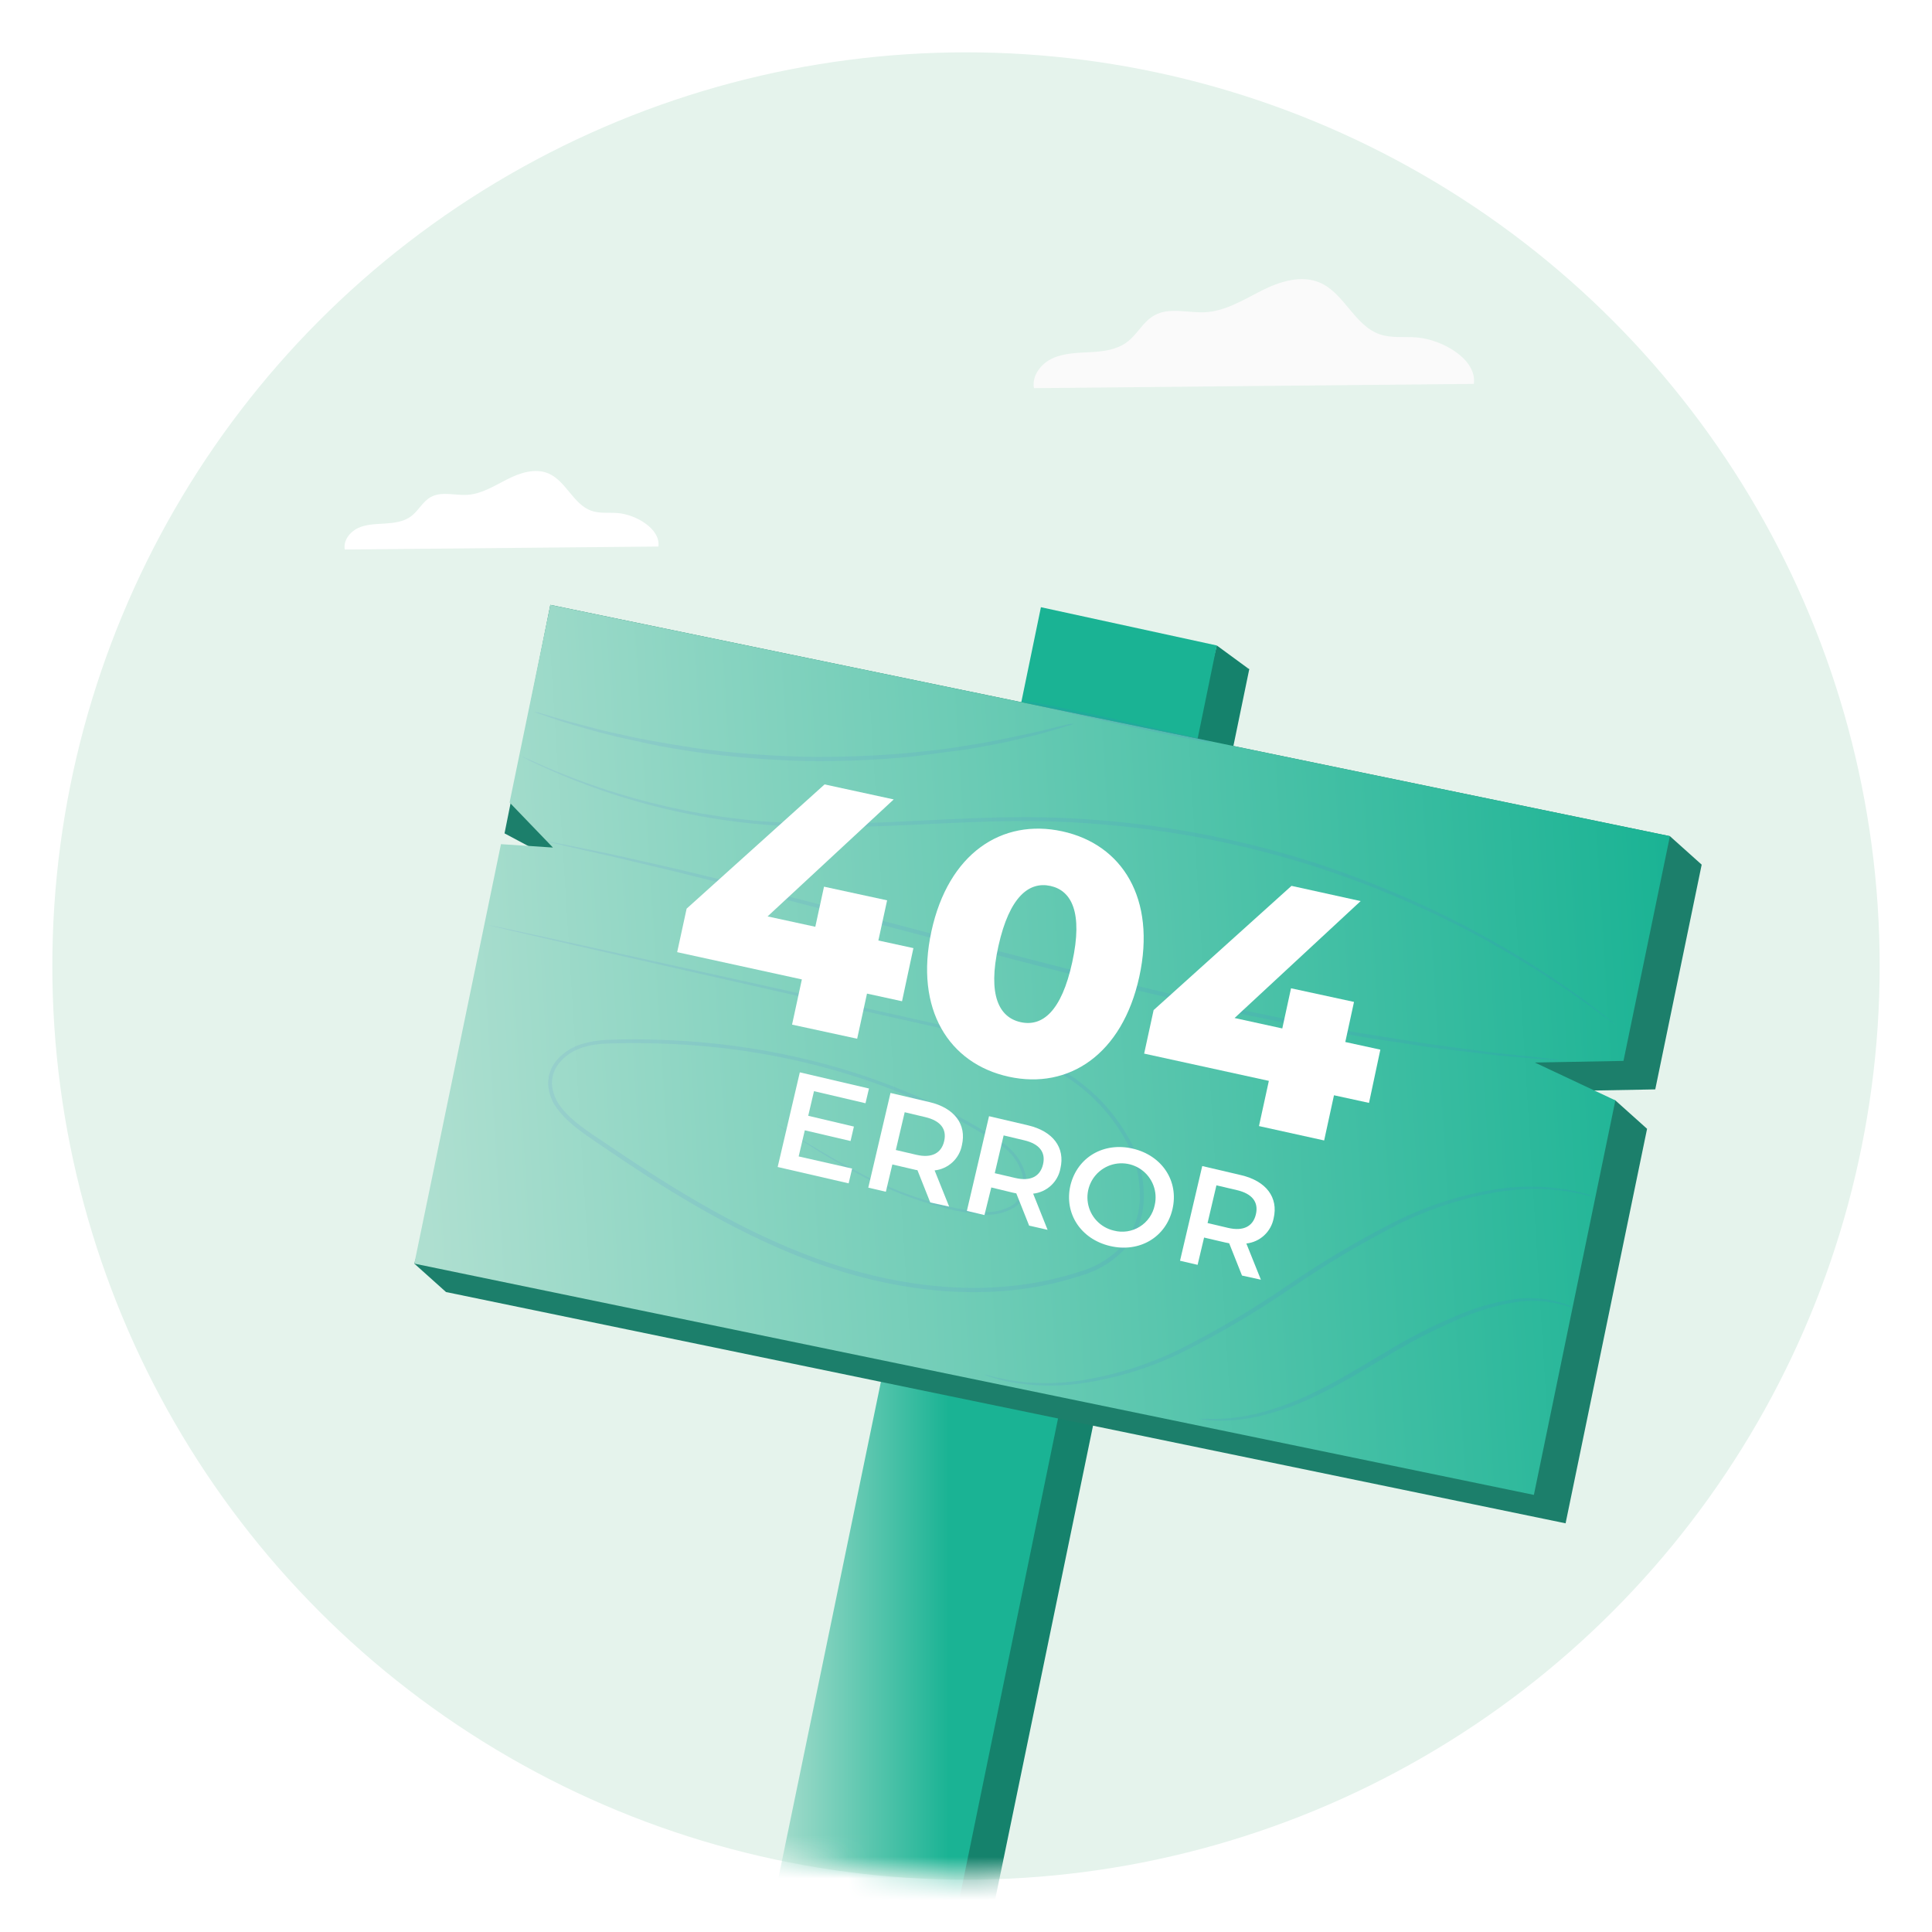
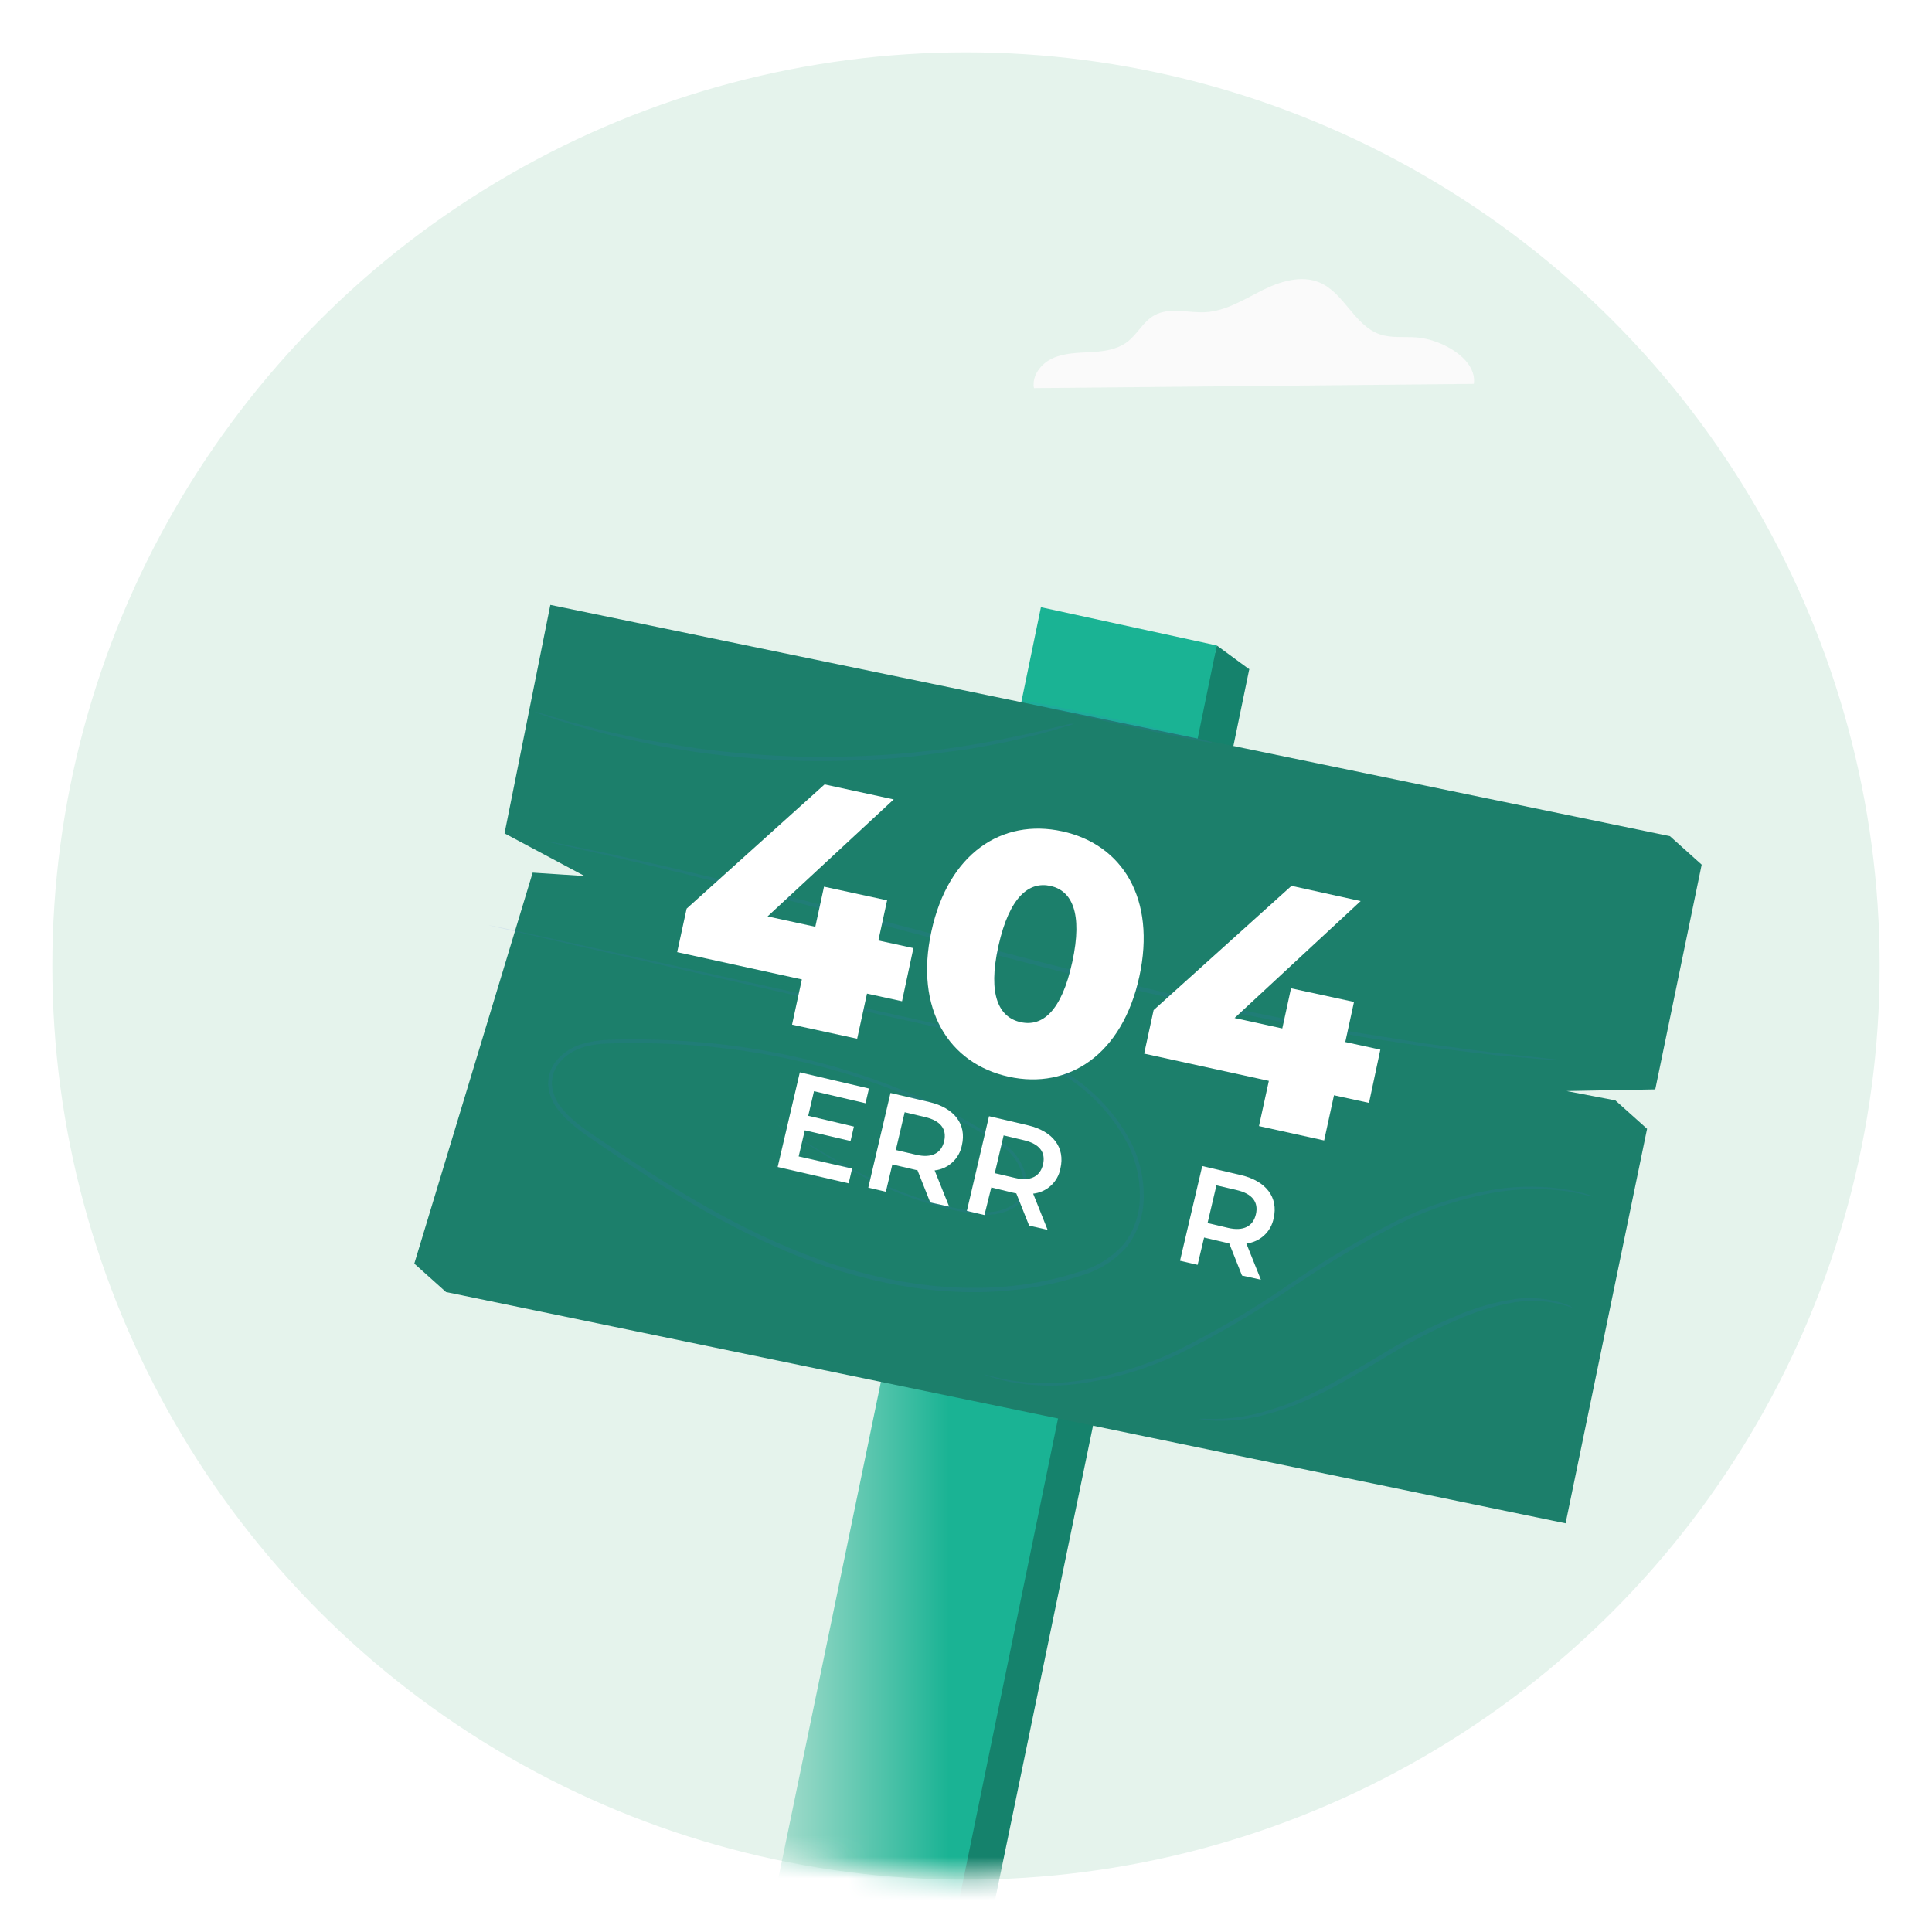
<svg xmlns="http://www.w3.org/2000/svg" width="90" height="90" viewBox="0 0 90 90" fill="none">
  <g filter="url(#filter0_f_2009_516)">
-     <circle cx="45" cy="45" r="39.312" fill="#C1CBFF" />
-   </g>
+     </g>
  <circle cx="45" cy="45" r="43.781" fill="#E5F3EC" stroke="white" stroke-width="2.438" />
  <mask id="mask0_2009_516" style="mask-type:alpha" maskUnits="userSpaceOnUse" x="2" y="2" width="86" height="86">
    <circle cx="45" cy="45" r="42.359" fill="white" />
  </mask>
  <g mask="url(#mask0_2009_516)">
    <path d="M37.178 91.132H45.812L58.196 31.17L49.918 29.458L37.178 91.132Z" fill="#15826C" />
    <path d="M56.479 30.88L58.206 31.185L56.682 30.068L56.479 30.88Z" fill="#15826C" />
    <path d="M35.75 89.959H44.383L56.682 30.068L48.49 28.286L35.75 89.959Z" fill="url(#paint0_linear_2009_516)" />
-     <path d="M72.931 70.962L20.777 60.188L19.3 58.864L24.814 40.651L27.235 40.81L23.503 38.822L25.637 28.178L77.791 38.952L79.271 40.279L77.108 50.748L72.976 50.825L75.25 51.26L76.727 52.584L72.931 70.962Z" fill="#1C7F6B" />
-     <path d="M71.454 69.638L19.3 58.864L23.337 39.324L25.758 39.482L23.738 37.383L25.637 28.178L77.791 38.952L75.628 49.421L71.499 49.497L75.25 51.26L71.454 69.638Z" fill="url(#paint1_linear_2009_516)" />
+     <path d="M72.931 70.962L20.777 60.188L19.3 58.864L24.814 40.651L27.235 40.81L23.503 38.822L25.637 28.178L77.791 38.952L79.271 40.279L77.108 50.748L72.976 50.825L75.25 51.26L76.727 52.584L72.931 70.962" fill="#1C7F6B" />
    <path d="M72.614 49.389C72.614 49.389 72.573 49.389 72.49 49.389L72.125 49.364L70.721 49.249L69.707 49.16L68.504 49.017C67.643 48.909 66.655 48.808 65.578 48.63L63.879 48.373C63.288 48.28 62.678 48.16 62.046 48.055C60.776 47.839 59.432 47.556 58.016 47.27C55.186 46.67 52.089 45.943 48.855 45.12C42.392 43.456 36.566 41.855 32.317 40.816C31.259 40.546 30.293 40.327 29.458 40.124C28.623 39.92 27.87 39.755 27.285 39.625L25.913 39.307L25.558 39.222C25.516 39.213 25.476 39.2 25.437 39.184C25.479 39.185 25.52 39.192 25.561 39.203L25.923 39.269L27.301 39.546C27.902 39.666 28.635 39.822 29.48 40.016C30.325 40.209 31.294 40.419 32.358 40.68C36.614 41.683 42.449 43.265 48.909 44.926C52.143 45.749 55.233 46.483 58.057 47.093C59.474 47.382 60.814 47.671 62.081 47.893C62.717 48.007 63.323 48.128 63.911 48.211L65.604 48.48C66.68 48.668 67.662 48.779 68.523 48.897L69.723 49.055L70.733 49.16L72.134 49.313L72.496 49.357L72.614 49.389Z" fill="#4D64DE" fill-opacity="0.1" />
-     <path d="M75.234 47.721C75.194 47.699 75.154 47.673 75.117 47.645L74.799 47.407C74.51 47.201 74.097 46.873 73.528 46.486C71.963 45.388 70.332 44.386 68.643 43.487C66.137 42.163 63.514 41.072 60.808 40.229C57.49 39.209 54.065 38.578 50.602 38.348C46.915 38.078 43.395 38.437 40.191 38.51C38.671 38.564 37.149 38.533 35.633 38.418C32.395 38.152 29.219 37.379 26.221 36.128C25.586 35.864 25.119 35.642 24.798 35.493L24.436 35.309L24.316 35.242C24.361 35.254 24.405 35.271 24.446 35.293L24.817 35.458C25.135 35.604 25.621 35.817 26.25 36.068C28.025 36.779 29.86 37.331 31.732 37.716C33.024 37.982 34.331 38.166 35.645 38.269C37.156 38.374 38.671 38.399 40.184 38.342C43.38 38.259 46.908 37.894 50.615 38.164C54.093 38.396 57.532 39.036 60.862 40.07C63.575 40.927 66.203 42.035 68.71 43.38C70.396 44.286 72.021 45.303 73.573 46.422C74.123 46.816 74.526 47.156 74.812 47.375L75.129 47.629C75.167 47.657 75.202 47.688 75.234 47.721V47.721Z" fill="#4D64DE" fill-opacity="0.1" />
    <path d="M50.024 33.717C49.946 33.754 49.864 33.782 49.78 33.803L49.065 34.016C48.747 34.111 48.376 34.216 47.928 34.318C47.48 34.419 46.975 34.559 46.403 34.661C45.831 34.762 45.215 34.899 44.539 34.978C43.862 35.058 43.144 35.169 42.385 35.255C40.732 35.414 39.072 35.479 37.411 35.448C35.751 35.404 34.095 35.267 32.45 35.038C31.694 34.918 30.976 34.813 30.309 34.667C29.642 34.521 29.039 34.394 28.464 34.254C27.889 34.114 27.4 33.971 26.958 33.844C26.517 33.717 26.139 33.6 25.834 33.495L25.129 33.25C25.046 33.225 24.965 33.193 24.887 33.155C24.974 33.165 25.059 33.184 25.141 33.212L25.856 33.422C26.174 33.517 26.542 33.628 26.987 33.739C27.431 33.851 27.94 34.003 28.495 34.121C29.051 34.238 29.674 34.391 30.341 34.508C31.008 34.626 31.723 34.746 32.475 34.861C34.113 35.078 35.76 35.208 37.411 35.251C39.064 35.281 40.717 35.221 42.363 35.074C43.119 34.991 43.84 34.924 44.51 34.816C45.18 34.708 45.803 34.616 46.371 34.499C46.94 34.381 47.448 34.279 47.896 34.181C48.344 34.083 48.728 33.994 49.04 33.911L49.761 33.736C49.847 33.72 49.936 33.714 50.024 33.717V33.717Z" fill="#4D64DE" fill-opacity="0.1" />
    <path d="M36.141 52.349C36.141 52.349 36.223 52.394 36.376 52.489L37.062 52.911C37.665 53.277 38.548 53.836 39.73 54.468C41.154 55.259 42.68 55.85 44.266 56.224C44.744 56.331 45.229 56.405 45.717 56.447C46.228 56.51 46.746 56.398 47.185 56.129C47.398 55.972 47.552 55.749 47.623 55.494C47.692 55.23 47.692 54.954 47.623 54.69C47.456 54.139 47.103 53.664 46.623 53.347C42.646 50.71 37.046 48.789 30.709 48.611C29.919 48.585 29.121 48.585 28.308 48.611C27.495 48.636 26.669 48.827 26.126 49.43C25.989 49.573 25.881 49.741 25.81 49.925C25.739 50.109 25.705 50.306 25.71 50.504C25.739 50.908 25.895 51.292 26.155 51.603C26.666 52.257 27.403 52.711 28.111 53.191C30.97 55.129 33.997 57.053 37.402 58.387C40.807 59.721 44.425 60.322 47.833 59.817C48.673 59.692 49.502 59.497 50.31 59.232C51.106 59.007 51.819 58.557 52.365 57.936C52.853 57.29 53.111 56.5 53.099 55.691C53.101 54.897 52.925 54.114 52.584 53.397C51.891 52.023 50.829 50.869 49.516 50.066C48.28 49.302 46.94 48.723 45.536 48.347C44.186 47.956 42.849 47.677 41.572 47.394L37.897 46.562L26.809 44.043L23.798 43.348L23.017 43.163C22.839 43.122 22.75 43.094 22.75 43.094L23.02 43.144L23.807 43.31L26.828 43.97L37.929 46.429L41.604 47.248C42.874 47.537 44.221 47.81 45.581 48.201C47.001 48.578 48.358 49.161 49.608 49.932C50.95 50.75 52.037 51.928 52.746 53.331C53.099 54.071 53.281 54.88 53.28 55.7C53.294 56.551 53.024 57.381 52.511 58.06C51.944 58.71 51.2 59.182 50.37 59.42C49.552 59.691 48.711 59.889 47.858 60.014C44.409 60.528 40.746 59.915 37.332 58.578C33.917 57.241 30.868 55.316 28.016 53.369C27.311 52.88 26.561 52.416 26.021 51.727C25.736 51.386 25.566 50.963 25.535 50.52C25.53 50.298 25.568 50.078 25.648 49.871C25.728 49.664 25.849 49.476 26.002 49.316C26.296 49.001 26.667 48.769 27.079 48.642C27.478 48.522 27.891 48.454 28.308 48.439C29.128 48.407 29.931 48.411 30.725 48.439C37.1 48.633 42.716 50.571 46.718 53.245C47.222 53.582 47.592 54.086 47.763 54.668C47.837 54.953 47.837 55.253 47.763 55.538C47.685 55.818 47.513 56.062 47.277 56.231C46.815 56.516 46.269 56.636 45.73 56.571C45.235 56.525 44.744 56.447 44.259 56.339C42.668 55.953 41.138 55.348 39.714 54.541C38.532 53.906 37.656 53.328 37.059 52.953C36.767 52.765 36.541 52.635 36.385 52.514C36.23 52.394 36.141 52.349 36.141 52.349Z" fill="#4D64DE" fill-opacity="0.1" />
    <path d="M74.221 55.738C74.114 55.727 74.007 55.706 73.903 55.678C73.706 55.624 73.411 55.567 73.033 55.5C71.954 55.346 70.857 55.354 69.781 55.525C68.187 55.794 66.641 56.292 65.191 57.005C63.426 57.906 61.722 58.92 60.09 60.042C58.448 61.17 56.727 62.178 54.941 63.059C53.468 63.761 51.895 64.233 50.278 64.457C49.187 64.604 48.079 64.573 46.997 64.365C46.705 64.307 46.416 64.231 46.133 64.136C46.033 64.109 45.935 64.073 45.841 64.028C45.943 64.044 46.044 64.068 46.143 64.098C46.34 64.155 46.632 64.219 47.01 64.292C48.085 64.468 49.181 64.477 50.259 64.32C51.857 64.08 53.41 63.6 54.865 62.898C56.638 62.011 58.348 61.003 59.982 59.88C61.622 58.754 63.337 57.739 65.115 56.843C66.582 56.129 68.148 55.638 69.761 55.389C70.851 55.228 71.96 55.24 73.046 55.427C73.347 55.477 73.645 55.546 73.938 55.633C74.035 55.66 74.13 55.695 74.221 55.738V55.738Z" fill="#4D64DE" fill-opacity="0.1" />
    <path d="M73.255 60.909C73.255 60.928 73.008 60.827 72.55 60.725C71.904 60.585 71.238 60.563 70.584 60.661C69.615 60.825 68.672 61.116 67.779 61.526C66.675 62.008 65.607 62.567 64.581 63.199C63.476 63.854 62.421 64.492 61.405 64.978C60.513 65.419 59.574 65.757 58.606 65.985C57.952 66.134 57.282 66.2 56.612 66.182C56.43 66.177 56.248 66.162 56.069 66.134C56.005 66.131 55.942 66.119 55.881 66.099C55.881 66.077 56.145 66.099 56.612 66.099C57.275 66.09 57.934 66.004 58.578 65.845C59.529 65.6 60.451 65.252 61.328 64.81C62.326 64.321 63.371 63.682 64.479 63.025C65.513 62.386 66.594 61.827 67.713 61.351C68.623 60.942 69.585 60.661 70.571 60.515C71.24 60.427 71.92 60.47 72.572 60.642C72.748 60.69 72.921 60.749 73.09 60.817C73.149 60.84 73.205 60.871 73.255 60.909V60.909Z" fill="#4D64DE" fill-opacity="0.1" />
    <path d="M56.469 34.591C56.469 34.645 54.458 34.251 52.003 33.711C49.548 33.171 47.556 32.691 47.578 32.641C47.601 32.59 49.589 32.98 52.044 33.52C54.5 34.06 56.469 34.54 56.469 34.591Z" fill="#4D64DE" fill-opacity="0.1" />
    <path d="M42.02 46.642L40.388 46.286L39.93 48.388L36.897 47.731L37.354 45.625L31.545 44.355L31.986 42.328L38.412 36.541L41.633 37.24L35.757 42.69L37.98 43.173L38.386 41.305L41.325 41.941L40.918 43.812L42.55 44.167L42.02 46.642Z" fill="white" />
    <path d="M43.389 43.386C44.177 39.752 46.673 38.116 49.481 38.726C52.289 39.336 53.864 41.868 53.074 45.495C52.283 49.122 49.786 50.767 46.994 50.158C44.202 49.548 42.598 47.013 43.389 43.386ZM49.951 44.815C50.453 42.509 49.919 41.486 48.932 41.27C47.944 41.054 47.026 41.76 46.511 44.066C45.997 46.371 46.546 47.398 47.55 47.617C48.554 47.836 49.449 47.124 49.951 44.815Z" fill="white" />
    <path d="M63.774 51.377L62.142 51.022L61.684 53.127L58.648 52.457L59.108 50.351L53.299 49.081L53.74 47.054L60.163 41.267L63.384 41.976L57.511 47.423L59.734 47.909L60.141 46.038L63.075 46.673L62.669 48.541L64.302 48.897L63.774 51.377Z" fill="white" />
    <path d="M39.695 54.436L39.533 55.125L36.227 54.363L37.259 49.954L40.48 50.707L40.318 51.393L37.919 50.831L37.65 51.978L39.778 52.48L39.622 53.153L37.491 52.654L37.205 53.871L39.695 54.436Z" fill="white" />
    <path d="M43.335 56.015L42.738 54.512C42.68 54.504 42.623 54.493 42.566 54.477L41.569 54.245L41.267 55.516L40.448 55.325L41.483 50.914L43.297 51.339C44.456 51.612 45.038 52.371 44.809 53.35C44.751 53.656 44.596 53.934 44.367 54.145C44.138 54.356 43.848 54.489 43.538 54.522L44.215 56.208L43.335 56.015ZM43.097 52.038L42.144 51.812L41.731 53.572L42.684 53.794C43.402 53.963 43.853 53.721 43.983 53.159C44.113 52.597 43.815 52.206 43.097 52.038Z" fill="white" />
    <path d="M47.941 57.095L47.343 55.592C47.286 55.584 47.228 55.572 47.172 55.557L46.178 55.316L45.86 56.602L45.041 56.408L46.073 51.997L47.89 52.422C49.049 52.696 49.627 53.455 49.398 54.433C49.341 54.739 49.186 55.018 48.957 55.229C48.728 55.44 48.438 55.572 48.128 55.605L48.801 57.291L47.941 57.095ZM47.706 53.118L46.753 52.892L46.34 54.652L47.293 54.874C48.011 55.043 48.458 54.801 48.589 54.239C48.719 53.677 48.423 53.286 47.706 53.118V53.118Z" fill="white" />
-     <path d="M49.865 55.217C50.183 53.915 51.406 53.188 52.772 53.508C54.138 53.829 54.925 55.024 54.617 56.332C54.309 57.641 53.077 58.365 51.711 58.044C50.345 57.723 49.56 56.523 49.865 55.217ZM53.791 56.139C53.862 55.833 53.841 55.512 53.73 55.218C53.619 54.925 53.423 54.67 53.168 54.487C52.913 54.305 52.608 54.202 52.295 54.192C51.981 54.182 51.671 54.265 51.404 54.432C51.138 54.598 50.926 54.839 50.797 55.126C50.668 55.412 50.626 55.73 50.678 56.04C50.729 56.35 50.871 56.637 51.086 56.866C51.301 57.095 51.58 57.255 51.886 57.326C52.089 57.38 52.301 57.391 52.509 57.36C52.717 57.328 52.916 57.255 53.095 57.144C53.273 57.032 53.427 56.886 53.547 56.713C53.666 56.54 53.75 56.345 53.791 56.139V56.139Z" fill="white" />
    <path d="M57.857 59.42L57.26 57.917L57.085 57.882L56.091 57.65L55.789 58.921L54.97 58.73L56.005 54.319L57.819 54.744C58.978 55.017 59.559 55.776 59.331 56.755C59.272 57.06 59.117 57.339 58.888 57.55C58.66 57.761 58.369 57.893 58.06 57.927L58.737 59.613L57.857 59.42ZM57.619 55.44L56.666 55.217L56.253 56.974L57.206 57.199C57.927 57.368 58.375 57.126 58.505 56.564C58.635 56.002 58.337 55.608 57.619 55.44V55.44Z" fill="white" />
    <path d="M68.657 17.883C68.815 16.749 67.206 15.817 65.994 15.719C65.418 15.674 64.819 15.761 64.273 15.573C63.09 15.163 62.618 13.643 61.465 13.158C60.602 12.798 59.6 13.119 58.772 13.537C57.943 13.955 57.109 14.482 56.174 14.543C55.375 14.594 54.477 14.294 53.777 14.689C53.244 14.983 52.977 15.592 52.482 15.95C51.986 16.307 51.379 16.373 50.788 16.405C50.196 16.437 49.581 16.445 49.04 16.688C48.499 16.932 48.054 17.504 48.166 18.081L68.657 17.883Z" fill="#FAFAFA" />
-     <path d="M30.67 25.46C30.78 24.643 29.635 23.971 28.774 23.9C28.364 23.867 27.936 23.93 27.548 23.794C26.704 23.493 26.368 22.404 25.545 22.054C24.931 21.794 24.223 22.025 23.628 22.327C23.032 22.629 22.442 23.009 21.775 23.052C21.196 23.089 20.567 22.873 20.061 23.158C19.683 23.37 19.486 23.807 19.138 24.06C18.79 24.312 18.352 24.36 17.929 24.389C17.507 24.417 17.069 24.417 16.685 24.595C16.301 24.772 15.982 25.18 16.062 25.598L30.67 25.46Z" fill="white" />
  </g>
  <defs>
    <filter id="filter0_f_2009_516" x="-24.785" y="-24.786" width="139.571" height="139.571" filterUnits="userSpaceOnUse" color-interpolation-filters="sRGB">
      <feFlood flood-opacity="0" result="BackgroundImageFix" />
      <feBlend mode="normal" in="SourceGraphic" in2="BackgroundImageFix" result="shape" />
      <feGaussianBlur stdDeviation="15.237" result="effect1_foregroundBlur_2009_516" />
    </filter>
    <linearGradient id="paint0_linear_2009_516" x1="35.75" y1="55.796" x2="44.197" y2="55.796" gradientUnits="userSpaceOnUse">
      <stop stop-color="#AEDFD0" />
      <stop offset="1" stop-color="#1AB394" />
    </linearGradient>
    <linearGradient id="paint1_linear_2009_516" x1="19.3" y1="46.672" x2="78.001" y2="43" gradientUnits="userSpaceOnUse">
      <stop stop-color="#AEDFD0" />
      <stop offset="1" stop-color="#1AB394" />
    </linearGradient>
  </defs>
</svg>